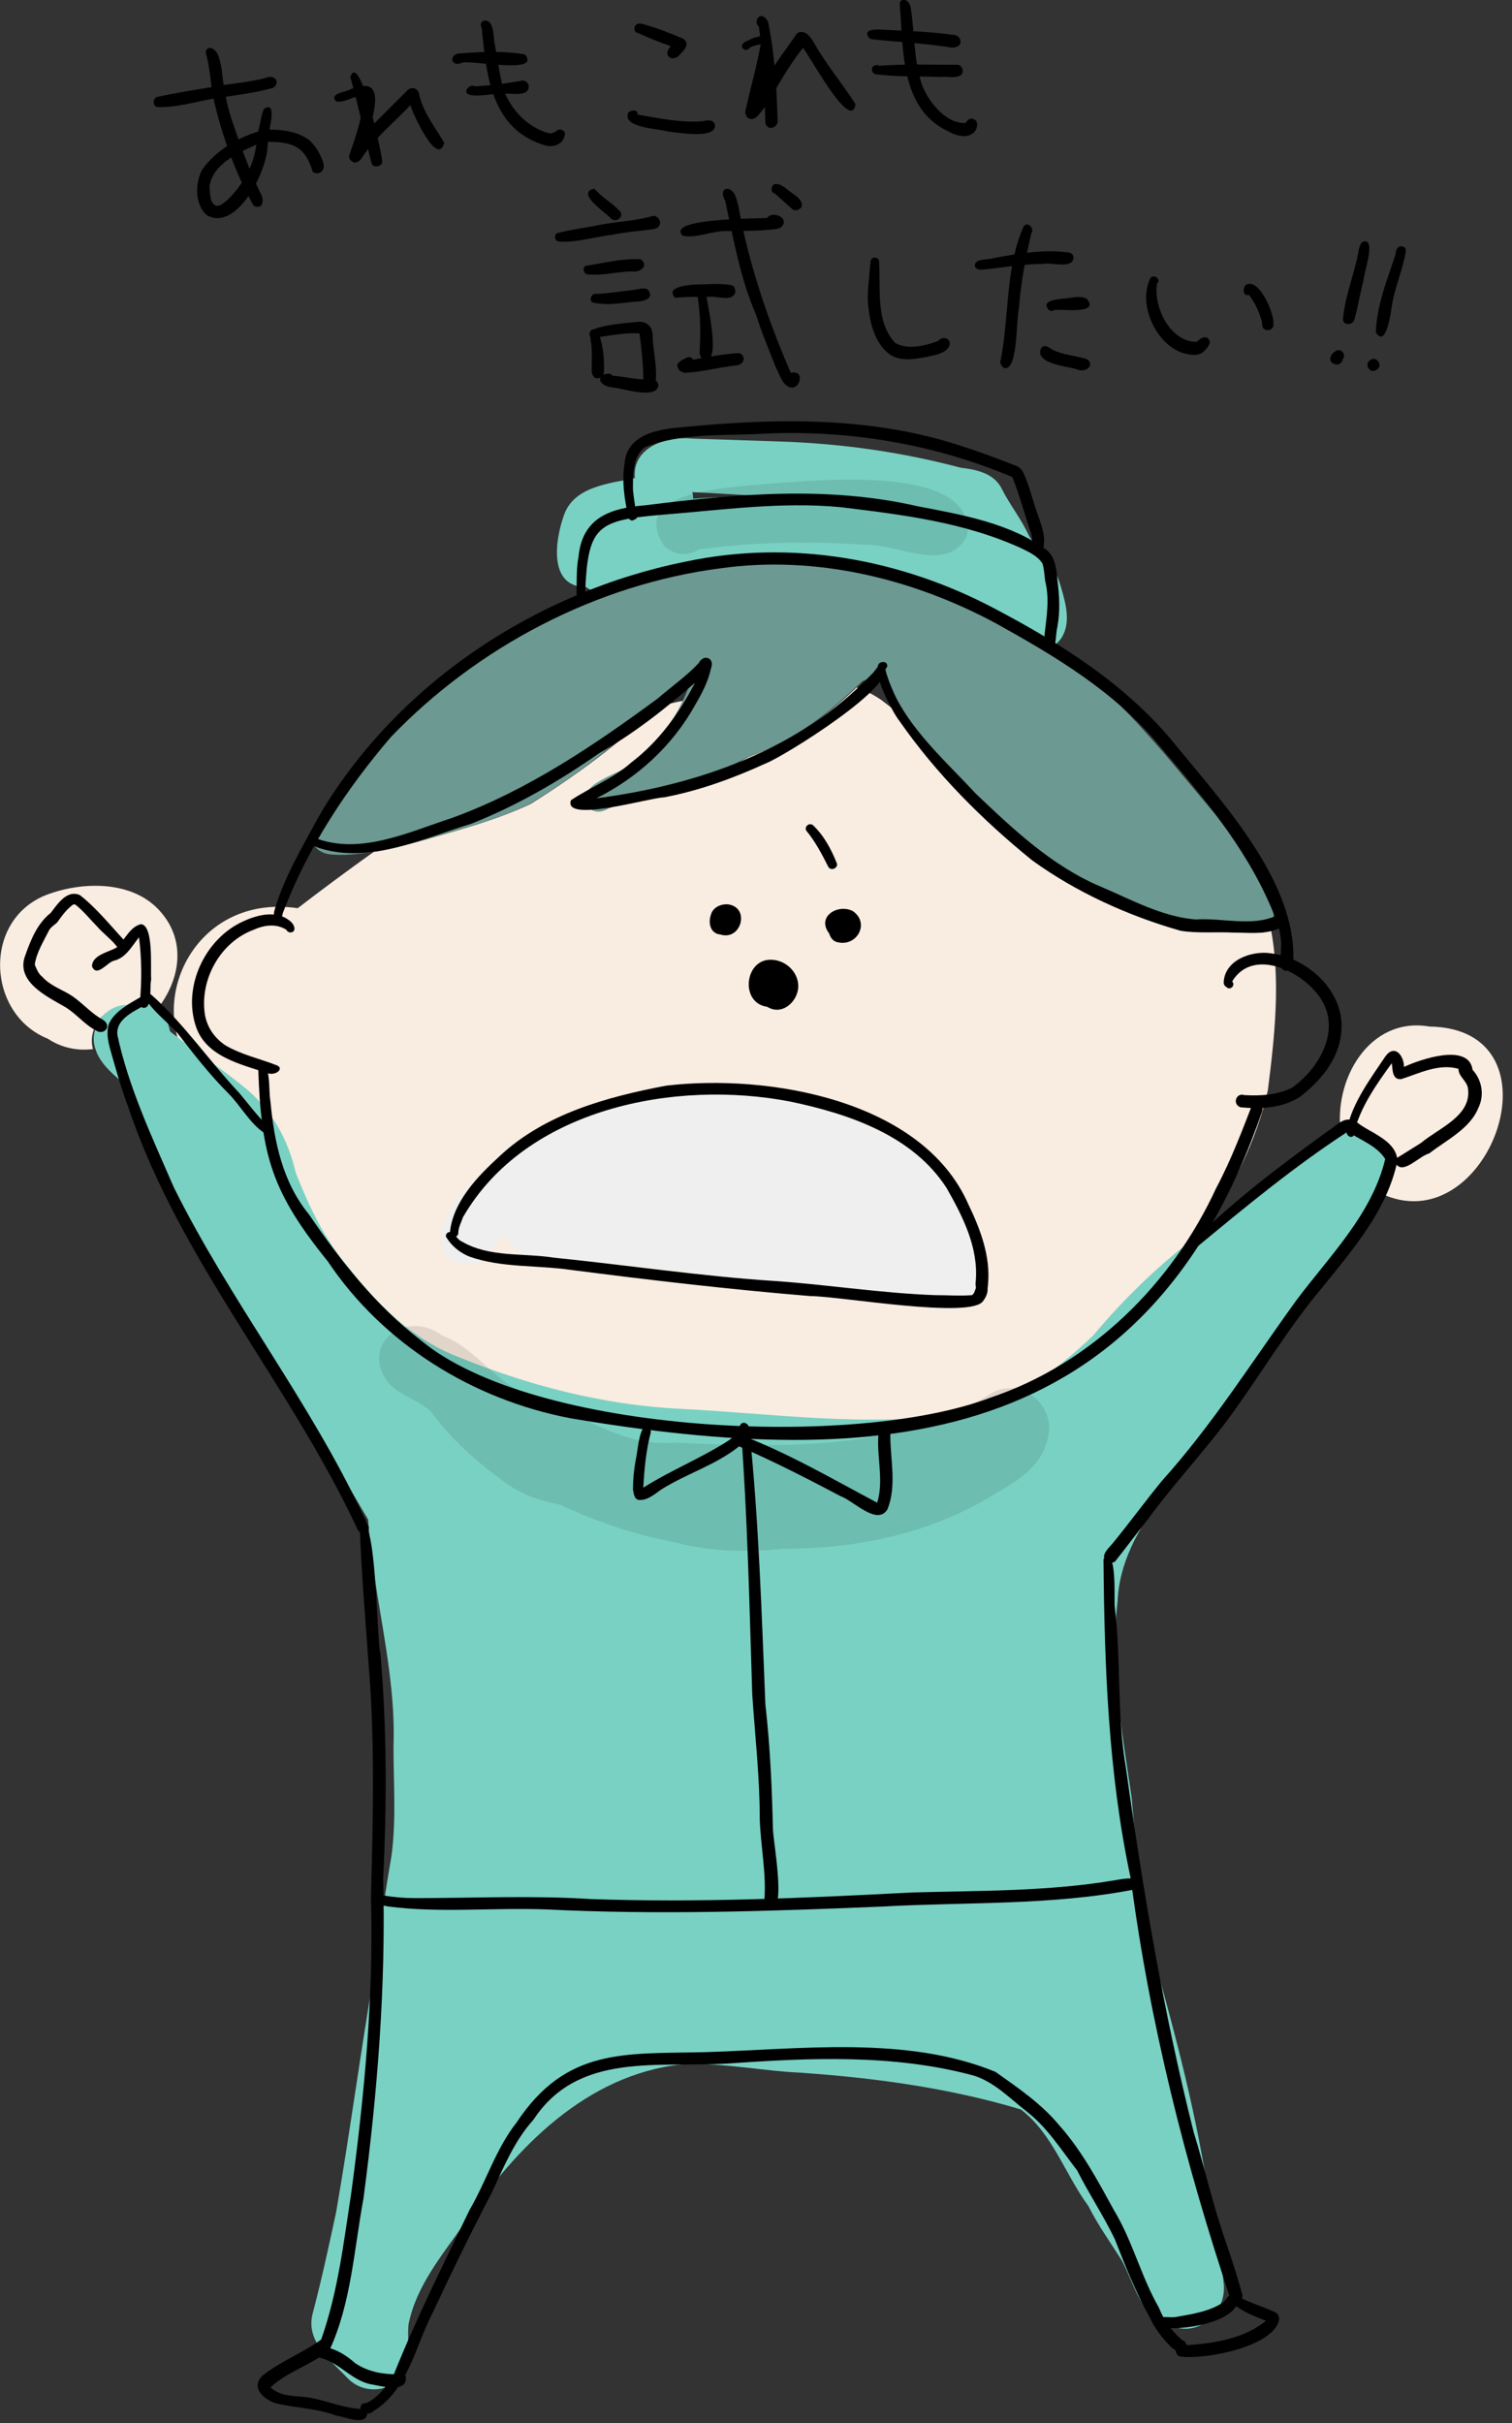
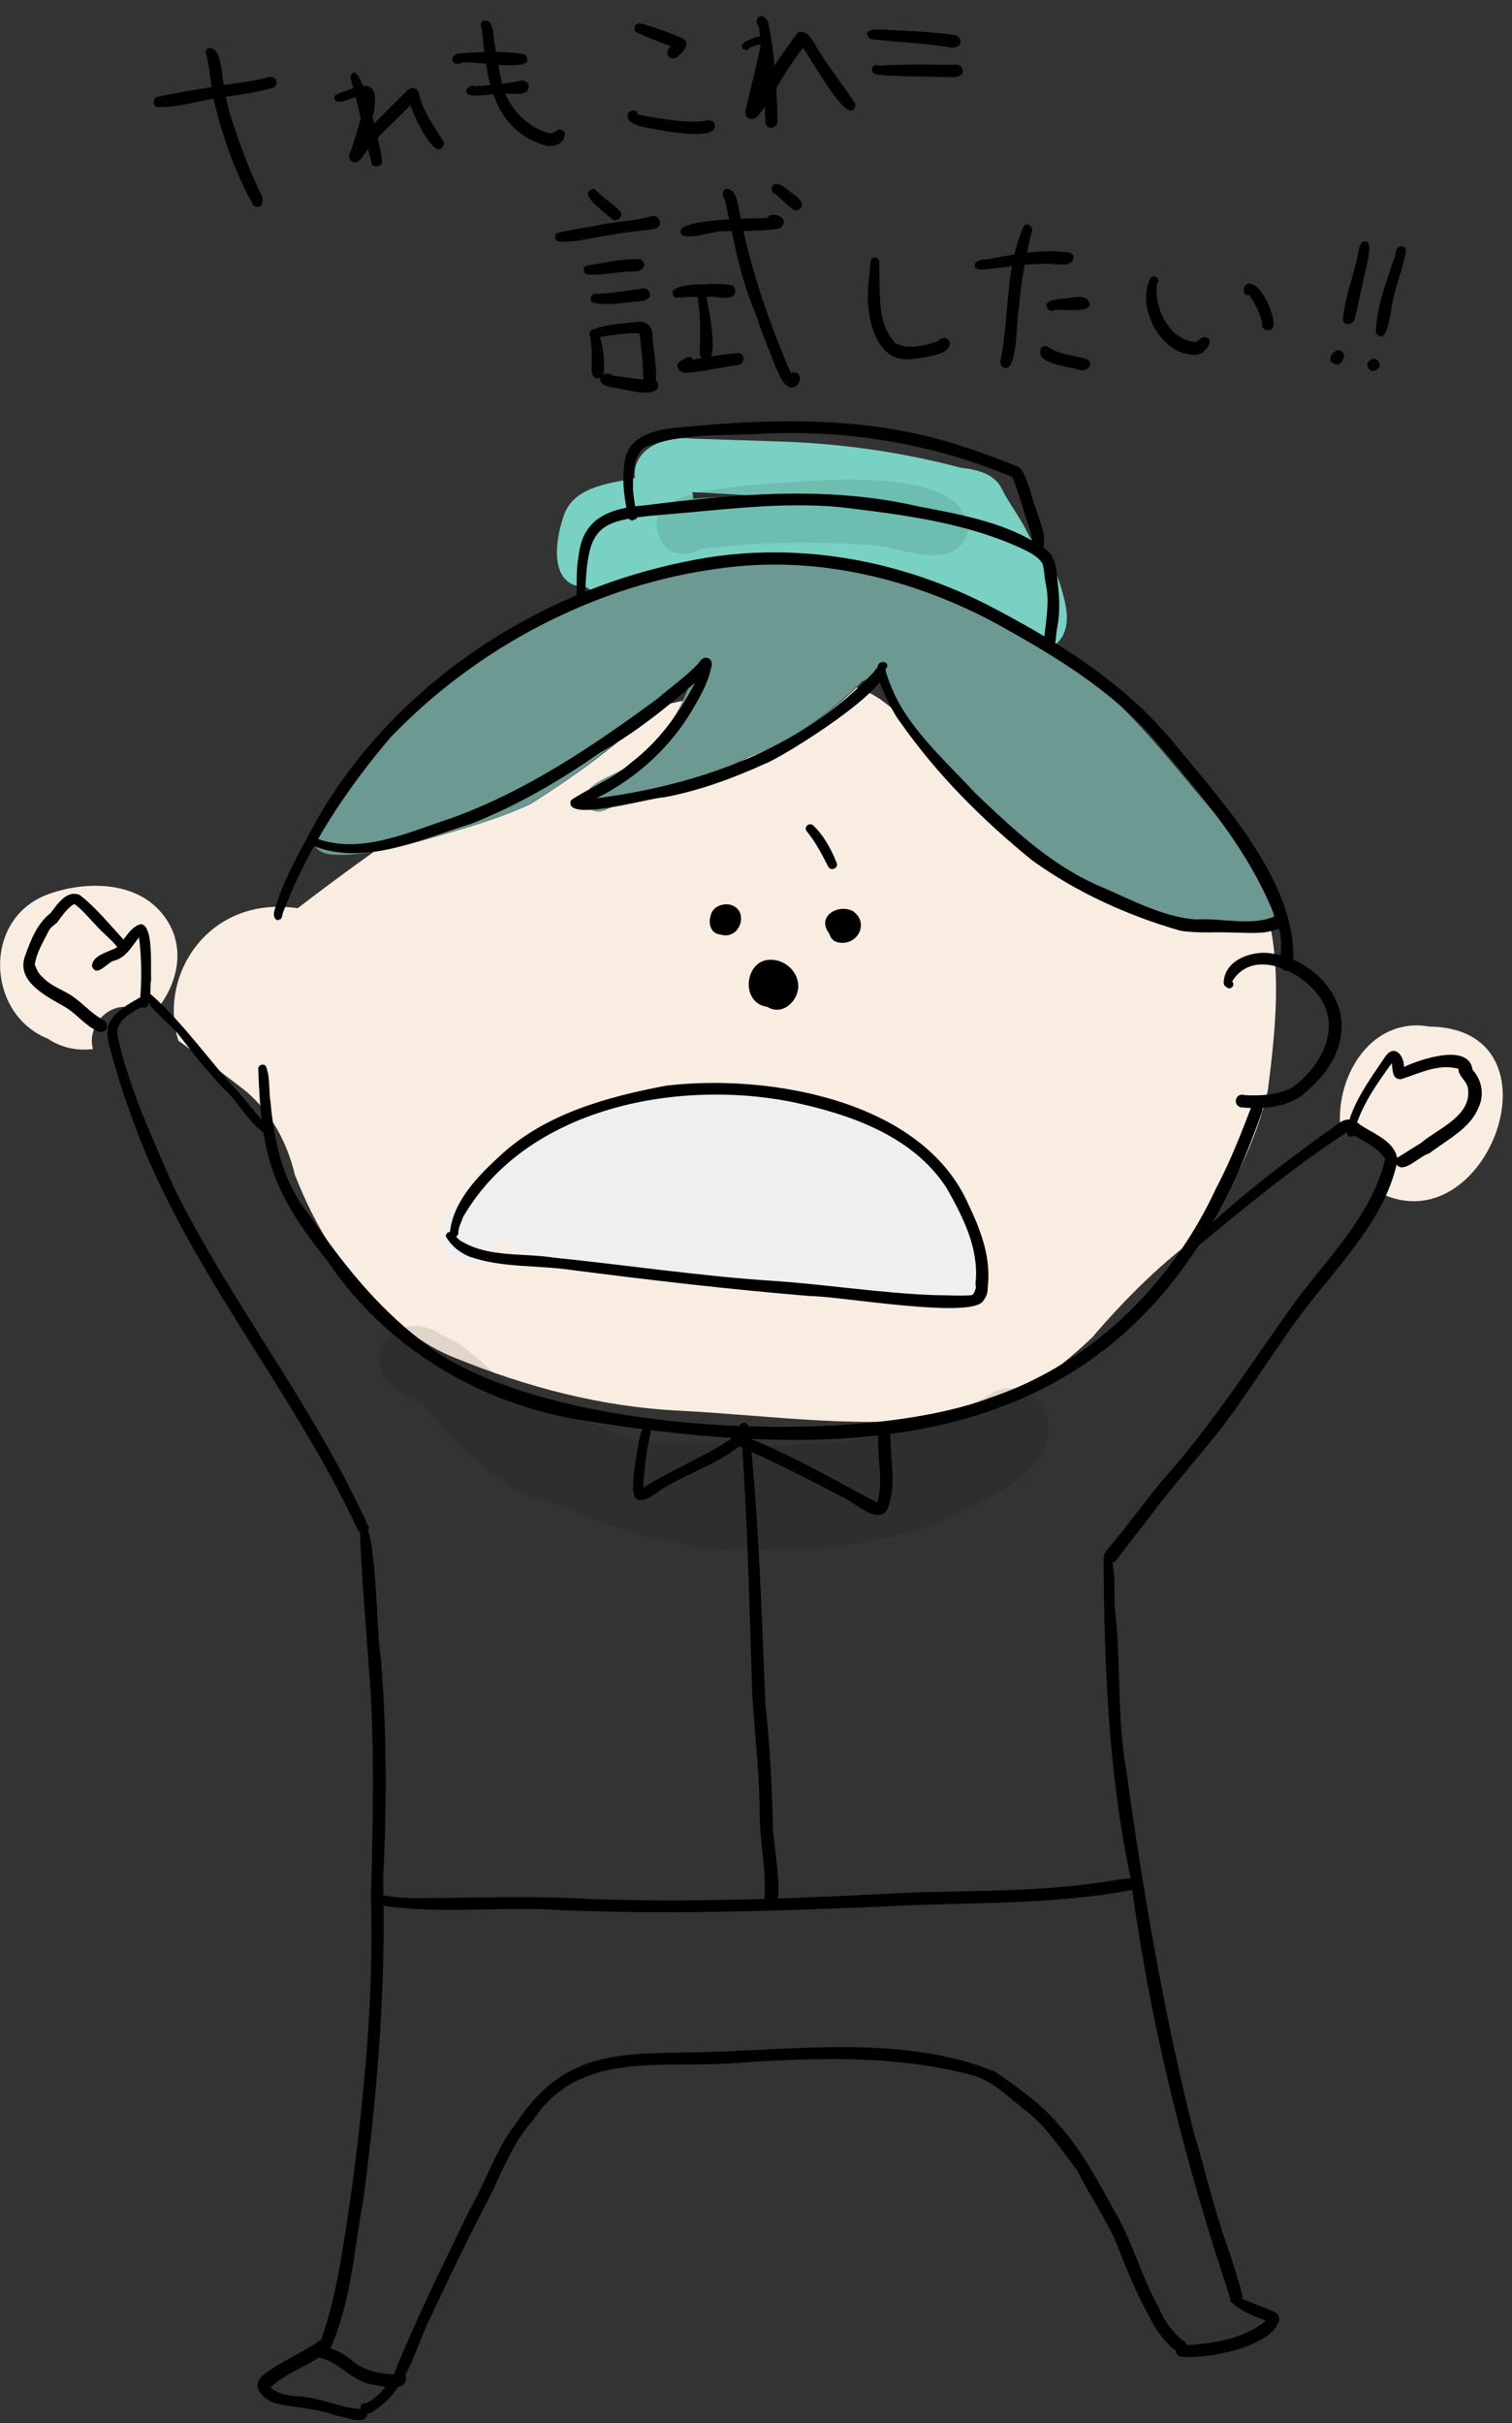
<svg xmlns="http://www.w3.org/2000/svg" version="1.1" id="レイヤー_1" x="0px" y="0px" width="161px" height="258px" viewBox="0 0 161 258" style="enable-background:new 0 0 161 258;" xml:space="preserve">
  <rect x="0" y="0" width="161" height="258" fill="#333333" stroke="none" />
  <style type="text/css">
	.st0{fill:#F9ECE0;}
	.st1{fill:#79D1C3;}
	.st2{fill:#6C9992;}
	.st3{fill:#EFEFEF;}
	.st4{opacity:0.1;}
</style>
  <g>
    <path class="st0" d="M135.3,98.8c1.1,5.6,0.4,11.8-0.3,17.3c-1.2,5.4-3.8,10.3-6.7,15c-4.5,3.2-8.4,7.1-12,11.3   c-4,3.8-8.6,7.2-14.1,8.3c-9.9,1.6-20,0-29.9-0.5c-8.2-0.4-16.2-2.5-23.8-5.6c-4.8-1.9-8.5-5.6-11.6-9.6c-2.4-3-4.1-6.4-5.5-9.9   c-0.8-3.4-2.5-6.6-5.2-8.9c-2.4-1.9-4.8-3.6-7.2-5.4c-2.2-6.8,3.1-15.5,12.7-14.1c2.6-2,5.3-4,8.1-6c1.9-0.3,3.7-0.8,5.5-1.3   c3.8-1.1,7.6-2.1,11.2-3.8c4.8-3,9.4-6.4,13.5-10.3c0.9-0.3,1.8-0.5,2.8-0.7c-1.2,2.5-3,4.8-5.3,6.6c-1.3,1.4-6.3,2.2-4.8,4.7   c0.5,0.6,1.4,0.6,2,0.2c5-1.9,10.3-2.8,15-5.5c4.4-1.6,8.2-4.2,11.5-7.4c0.9,0.3,1.7,0.7,2.6,1.3c1.2,0.9,2.2,1.7,3,2.5   c0.7,1.3,1.5,2.6,2.5,3.8c1.8,2.2,4,3.9,6.1,5.8c5.4,4.5,11.1,8.9,17.9,10.9c3.1,0.9,6.4,0.9,9.6,1c0.1,0.1,0.2,0.3,0.3,0.4   C133.7,99.5,134.8,99.4,135.3,98.8z" />
    <path class="st0" d="M152.2,109.3c14.7,0.2,6.2,23.4-5.3,17.7c1.2-1.9,1.6-4.6-0.5-6.1c-1.2-0.6-2.4-0.6-3.6-0.1   C141.9,115,145.8,108.2,152.2,109.3z" />
    <path class="st0" d="M17.2,97.2c2.7,3.2,1.9,7.3-0.5,10.3c-0.8-0.8-2-1.1-3.4-0.3c-2.3,0-4,2.4-3.4,4.5c-1.6,0.2-3.3-0.1-4.8-1.1   C-1.4,108-1.9,98,4.9,95.3C8.8,93.8,14.3,93.7,17.2,97.2z" />
-     <path class="st1" d="M130.3,243.1c0.4,3.6-3.5,6.3-6.5,4c-2.6-1.1-3.1-4.2-4.4-6.5c-1.2-1.9-2.5-3.7-3.5-5.7   c-2.5-3.4-3.8-7.7-7.2-10.3c-8-2.4-16.5-3.5-24.9-4c-3.7-0.3-7.5-1-11.2-0.8c-10.2,1.1-17.7,8.9-23.2,17c-2.3,3.3-5.1,6.6-5.9,10.7   c-0.1,1.1,0,2.3,0,3.4c0,3.3-4.2,4.7-6.5,2.3c-1.8-1.9-4.5-3.9-3.7-6.9c1-3.8,1.7-7.1,2.5-10.8c1.5-8.7,2.6-17.1,4.1-25.8   c0.5-4.1,1.1-8.1,1.8-12.2c0.5-3.8,0.2-7.7,0.2-11.5c0.3-8.2-2.2-16.1-2.7-24.2c-3.8-6.4-7.4-12.9-11.6-19.1   c-5.4-8.6-10.2-17.6-14-27c-1.2-1-2.5-2-3.2-3.4c-0.1-0.2-0.2-0.5-0.3-0.8c-0.6-2.1,1.1-4.5,3.4-4.5c1.4-0.8,2.6-0.5,3.4,0.3   c0.6,0.6,1,1.5,1.2,2.5c0.3,0.3,0.7,0.5,1,0.8c2.4,1.8,4.9,3.5,7.2,5.4c2.7,2.3,4.4,5.4,5.2,8.9c1.4,3.5,3,7,5.5,9.9   c3.1,4,6.8,7.7,11.6,9.6c7.6,3.1,15.6,5.2,23.8,5.6c9.9,0.5,20,2,29.9,0.5c5.6-1.1,10.1-4.5,14.1-8.3c3.5-4.2,7.5-8,12-11.3   c0,0,0.1-0.1,0.1-0.1c1.5-1.1,3.2-1.9,4.8-3c2.5-1.8,6-6.1,9.4-7.3c1.2-0.4,2.5-0.5,3.6,0.1c2.2,1.4,1.7,4.1,0.5,6.1   c-0.1,0.1-0.2,0.3-0.2,0.4c-2.1,4-4.5,7.8-7.4,11.3c-5.2,6.4-10.3,12.9-14.7,19.8c-2.7,3.7-5.3,7.6-5.5,12.3   c-0.8,7,0.5,14,1.5,20.9c0.5,6,1.2,12,2.6,17.9c2.6,9.3,4.8,17.9,6,27.4C129.5,239,130.1,241,130.3,243.1z" />
    <path class="st1" d="M81.1,52.8c-2.5-0.1-5-0.3-7.4-0.4c0.1,0.2,0.1,0.5,0.1,0.7C76.3,52.9,78.7,52.9,81.1,52.8z M113,62.6   c0.5,1.7,1.1,3.9-0.1,5.5c-0.4,0.5-0.8,0.8-1.3,1c-1.4-1-2.9-1.9-4.4-2.7c0-0.2,0-0.5,0-0.7c-0.9-0.2-1.7-0.5-2.6-0.7   c-7.2-3.7-15.1-5.9-23.2-5.2c-0.4,0-0.7,0.1-1,0.2C79.8,59.8,79,60,78.4,60c-3.3,0.2-6.8,0.9-10.4,2c0,0,0,0,0,0   c-0.7,0.1-1.5,0.1-2.2,0.2c-0.8,1-2.4,1.1-3.4,0.3c-4,0-3.3-4.9-2.4-7.5c1-3.2,4.8-3.5,7.6-4.1c-0.3-3.3,3.4-4.5,6.1-4.2   c3,0.1,6,0.2,9.1,0.3c6.6,0.2,13.1,1.1,19.5,2.8c1.7,0.2,3.6,0.6,4.4,2.3c0.8,1.6,2,3.1,2.8,4.8c0.5,1.1,1.7,1.6,2.3,2.7   C112.2,60.5,112.7,61.5,113,62.6z" />
    <path class="st2" d="M129.4,86.7c1.9,2.5,7.1,8.8,6.1,11.8c-0.1,0.1-0.1,0.2-0.2,0.3c-0.6,0.6-1.6,0.7-2.2,0.1   c-0.1-0.1-0.2-0.2-0.3-0.4c-3.2-0.1-6.5-0.1-9.6-1c-6.8-2-12.5-6.5-17.9-10.9c-2.1-1.8-4.3-3.6-6.1-5.8c-0.9-1.2-1.7-2.5-2.5-3.8   c-1-1.9-1.9-4-2.6-6c-0.7,0.7-1.6,1.3-2.2,1.5c-0.3,0.2-0.5,0.5-0.8,0.7c-3.4,3.2-7.1,5.9-11.5,7.4c-4.7,2.7-10,3.6-15,5.5   c-0.6,0.5-1.5,0.4-2-0.2c-1.5-2.5,3.5-3.4,4.8-4.7c2.3-1.8,4.1-4,5.3-6.6c0.5-1,0.9-2.1,1.2-3.3c-1.3,1.4-2.6,2.7-4,4   c-4.2,3.9-8.7,7.4-13.5,10.3c-3.5,1.7-7.4,2.7-11.2,3.8c-1.8,0.5-3.7,1-5.5,1.3c-1.4,0.2-2.7,0.4-4.1,0.3c-0.7,0-1.5-0.2-2-0.8   c-1.7-2,2.9-6.5,4-8.3c6.6-8.7,18.7-16.3,30.4-19.9c0,0,0,0,0,0c3.6-1.1,7.1-1.8,10.4-2c0.6-0.1,1.4-0.2,2.1-0.1   c0.3-0.2,0.6-0.3,1-0.2c8.1-0.7,16,1.6,23.2,5.2c0.9,0.4,1.8,0.9,2.6,1.4c1.5,0.9,3,1.8,4.4,2.7c1.3,0.9,2.6,1.8,3.8,2.7   C120.8,76,125,81.5,129.4,86.7z" />
    <path class="st3" d="M47.4,133.4c-1.1-1.8,0-3.9,1.1-5.4c5.4-7.6,18.8-11.4,27.8-12.1c5.1-0.7,9.9,1.4,14.5,3.3   c4.7,1.9,9.4,4.8,11.8,9.4c1.3,2.8,4,6.4,1.6,9.4c-2.4,2.7-6.2,0.9-9.2,0.6c-7.7-0.8-15.3-2.2-22.9-3.3c-3.3-0.3-6.7-0.8-10-1   c-2.9-0.2-7.2,0.6-8.3-3c-0.5,0.6-1.2,1.1-1.5,1.8C51.4,135.1,48.5,135.1,47.4,133.4z" />
    <path class="st4" d="M71.8,164.2c-4.3-0.8-8.3-2.2-12.2-4c-2-0.4-3.9-1-5.6-2.2c-3.1-2.2-6-4.8-8.2-7.8c-1.3-1.1-3.1-1.6-4.3-2.8   c-3.4-4,1.5-8.2,5.6-5.2c3.9,1.5,5.8,5.5,9.9,6.5c4.9,1.9,9.3,5.4,14.8,4.9c11.5,0.5,23.9,1,34-5.4c0,0,0,0,0,0   c3.1-1.5,6.6,1.5,5.8,4.8c-0.7,3.6-4.1,5.1-6.9,6.8c-6.6,3.7-13.9,5.1-21.3,5.1C79.4,165.3,75.5,165.2,71.8,164.2z" />
    <path class="st4" d="M70.7,58.1c-3.5-5.4,5.3-6,8.8-6.4c5.1-0.3,24.3-2.9,23.5,5.2c-1.8,4.3-7.5,1-10.9,1.1   c-5.9-0.4-11.8-0.3-17.7,0.5C73.2,59.3,71.7,59.1,70.7,58.1z" />
    <path d="M76.7,99.5c-1.1-0.1-1.3-1.3-1-2.1c0.2-0.8,1.1-1.2,1.9-1.1C79.9,96.7,78.9,100.2,76.7,99.5z" />
    <path d="M89.1,100.3c-0.4-0.1-0.7-0.5-0.8-0.9c-1.4-1.8,0.9-3.2,2.5-2.4C92.7,98.3,91.2,100.9,89.1,100.3z" />
    <path d="M81.7,107.2c-3-0.4-2.4-5.3,0.6-5c1.4,0.1,2.7,1.3,2.7,2.8C85,106.6,83.3,108.2,81.7,107.2z" />
    <path d="M47.9,131.3c0.3-3.3,2.9-6,5.3-8.2c4.8-4.5,11.4-6.3,17.7-7.5c10.9-1.3,27.3,1.5,32.2,12.6c1.3,2.7,2.4,5.6,2.1,8.6   c0,0.3-0.1,0.7-0.4,0.8c-0.8,0.3-1-0.6-0.9-1.2c0.3-3.6-1.4-6.9-3.1-9.9c-3.6-5.6-10.4-7.9-16.6-9.2c-12.3-2.4-28.2,0.7-34.9,12.3   c-0.2,0.6-0.5,1.1-0.5,1.7C48.8,131.8,47.9,131.9,47.9,131.3z" />
    <path d="M50,133.8c-1-0.4-1.9-1.1-2.5-2.1c-0.1-0.3,0.2-0.6,0.5-0.5c0.5,0.2,0.7,0.8,1.2,1c2.9,1.7,6.5,1.2,9.7,1.7   c7.9,0.8,15.8,2,23.7,2.5c5.7,0.4,11.3,1.3,17,1.5c1.4,0,2.6,0.1,3.9,0c0.3-0.2,0.3-0.6,0.5-0.9c0-0.6,0.9-0.7,1.1-0.1   c0.2,0.6-0.1,1.2-0.4,1.6c-1.2,2-15.3-0.5-18.4-0.5c-8.5-0.7-17.1-1.7-25.6-2.8C57.2,134.7,53.4,135,50,133.8z" />
    <path d="M132.1,117.9c-0.9-0.3-0.5-1.6,0.4-1.3c1.7,0.1,3.5,0,5.1-0.8c2.8-2,5.1-5.9,3.2-9.2c-1.7-3-7.3-5.9-9.6-2.1c0,0,0,0,0,0   c0,0,0,0,0,0c0.4,0.4-0.2,1-0.6,0.6c-0.2-0.1-0.3-0.3-0.3-0.5c0.1-2.4,3-3.4,5-3.1c4.1,0.5,8.1,4.3,7.5,8.6   c-0.3,2.8-2.3,5.1-4.4,6.7C136.5,118,134.2,118.1,132.1,117.9z" />
-     <path d="M28.6,114.3c-3-1-6.8-1.8-7.8-5.2c-1.3-4.2,1.1-9.2,5.1-11c1.5-0.7,3.5-1.2,4.9-0.1c0.3,0.2,0.7,0.7,0.5,1.1   c-0.2,0.3-0.7,0.2-0.8-0.1c-1.1-0.7-2.4-0.5-3.5,0c-3.5,1.3-5.7,5.2-5.2,8.9c0.2,1.4,1,2.6,2.2,3.4c1.7,1,3.6,1.4,5.4,2.1   C30.3,113.7,29.5,114.5,28.6,114.3z" />
    <path d="M60.7,151c-10.4-2-19.9-7.9-25.8-16.7c-5.9-7.3-7.1-11.2-7.4-20.5c0-0.4,0.5-0.6,0.8-0.3c0.5,1.2,0.3,2.6,0.5,3.8   c0.4,4.3,1.3,8.6,4.1,12c3.4,5,7.1,9.7,11.9,13.4c12,10,46.3,11.6,60.7,6.1c10.7-3.6,19.3-12.1,24-22.3c1.6-3,2.8-6.2,4-9.3   c0.2-0.4,1-0.3,1,0.2c0.1,0.4-0.1,0.6-0.1,0.9C122.1,154.3,93.8,156.6,60.7,151z" />
    <path d="M29.4,97.9c-0.4-0.3-0.2-0.9-0.1-1.2c1-3.4,2.9-6.5,4.6-9.7C42.2,72.8,57.1,63,73,59.8c11.3-2.4,23-0.3,33.1,5.1   c7,3.7,13.8,8,18.9,14.2c5.2,6.4,13.2,14.9,12.7,23.5c0,0.6-0.8,1.1-1.2,0.5c-0.3-0.9,0-2.1-0.1-3c-0.1-1.3-0.6-2.4-1.1-3.6   c-2.8-6.5-7.4-11.9-12-17.3c-4.7-5.6-10.9-9.3-17.2-12.8c-8.9-4.8-19.2-7.3-29.3-5.9c-13.3,1.7-26,8.4-35.2,18   c-4.7,5.5-8.8,11.7-11.4,18.5c-0.2,0.4-0.1,1-0.6,0.9c0,0,0.1,0,0.1,0C29.7,98,29.5,98,29.4,97.9z" />
    <path d="M34,90.3c-0.3-0.1-0.5-0.2-0.8-0.3c-0.5-0.2-0.2-1,0.3-0.8c4.8,1.9,10-0.6,14.6-2.1c8-2.9,15.1-7.7,21.9-12.7   c1.5-1.3,3.1-2.4,4.4-3.8c0.2-0.4,0.7-0.8,1.2-0.4c0.3,0.3,0.2,0.7,0.1,1c-0.3,1.4-1,2.7-1.7,3.9c-2.4,4.3-6.1,7.7-10.5,9.9   c10.8-1.4,21.7-5.2,29.3-13.2c0.4-0.3,0.7-1.2,1.3-0.9c1.8,1.9-10.7,9.7-12.6,10.4c-3.5,1.6-7.1,2.9-10.8,3.6   c-1.4,0-10.8,2.8-9.9,0.3c2.1-1.4,4.5-2.3,6.4-4c2.9-2.2,5.1-5.2,6.8-8.5c-3.2,2.8-6.5,5.4-10.2,7.5c-4.3,3-8.8,5.6-13.6,7.5   C45,89.3,39.4,92,34,90.3z" />
    <path d="M125.7,99.1c-5.6-1.6-11.1-4.1-15.8-7.5c-5.3-4.3-10.2-9.2-14.1-14.8c-0.7-0.8-3.8-6.6-1.6-6.3c0.3,0.1,0.4,0.5,0.1,0.7   c0,0.1,0,0.1,0,0.2c1.4,5.3,6,9.2,9.6,13.1c4,3.8,8.1,7.7,13.3,9.9c3.3,1.4,6.5,3.2,10.1,3.5c2.8-0.2,6,0.8,8.6-0.4   c0.4-0.2,1-0.1,1.1,0.4c0,0.2-0.1,0.5-0.2,0.6c-1.6,1.1-3.6,0.8-5.4,0.8C129.5,99.2,127.5,99.4,125.7,99.1z" />
    <path d="M61.9,63.9c-0.6-0.1-0.5-0.7-0.5-1.2c0-1.1,0-2.4,0.2-3.4c0.4-4.2,3.4-5.2,7.1-5.5c9.6-1.2,19.4-2.1,29,0.1   c4.7,0.9,9.9,1.8,13.8,4.7c0.9,0.8,1,2.1,1.1,3.2c0.2,1.6,0.3,3.2,0,4.9c-0.2,0.8-0.1,1.8-0.5,2.6c-0.3,0.3-0.9,0.2-1-0.2   c0.1-2.4,0.8-4.8,0.2-7.2c-0.1-0.6-0.1-1.3-0.3-1.9c-0.5-0.8-1.4-1.2-2.2-1.6c-6.1-2.8-12.7-3.6-19.3-4.4   c-6.3-0.6-12.6,0.3-18.9,0.8c-7.1,0.6-8,1.2-8.3,8.4C62.6,63.5,62.3,64,61.9,63.9z" />
    <path d="M67.2,55.4c-0.2-0.1-0.3-0.2-0.3-0.4c-0.4-1.8-0.7-3.7-0.4-5.6c0.2-3.1,3.5-3.7,6-3.9c10.1-1,20.5-1.2,30.2,2.1   c1.9,0.6,3.7,1.3,5.5,2c0.3,0.1,0.5,0.3,0.7,0.6c0.7,1.4,1,2.9,1.5,4.3c0.4,1.2,1,2.5,0.7,3.8c-0.1,0.2-0.3,0.4-0.5,0.4   c-0.9-0.1-0.6-1.3-0.8-1.9c-0.7-2-1.2-4-2-6c-8.5-3.6-17.8-5.1-26.9-4.6c-4,0.2-8.4-0.1-12.2,1.4c-1.4,1-1.3,3.1-1.3,4.6   c0.1,1,0.3,2,0.4,3C67.6,55.3,67.3,55.5,67.2,55.4z" />
    <path d="M117.9,166.3c-0.9-0.6,0.2-1.5,0.6-2c1.8-2.2,3.4-4.4,5.2-6.6c5.4-6,9.6-12.7,14.3-19.2c3.5-4.7,8.1-9.2,9.5-15.1   c-0.9-1.4-2.6-2-4-2.9c-5.7,3.7-11,8.1-16.2,12.4c-0.2,0.5-0.9,0.1-0.7-0.3c4.4-4.5,9.6-8.4,14.7-12.1c1.4-0.9,2-2,3.6-0.7   c1.5,1,3.8,1.8,3.9,3.8c-1.1,5.3-4.8,9.5-8.1,13.6c-3.7,4.4-6.6,9.4-10,14c-2.7,3.6-5.8,6.9-8.5,10.6c-1.2,1.5-2.3,3-3.5,4.5   C118.4,166.4,118.1,166.5,117.9,166.3z" />
    <path d="M148.7,124c-0.2-0.3-0.1-0.7,0.2-0.8c0.8-0.5,1.6-1,2.4-1.5c1.9-1.6,5.5-2.9,5-5.9c-0.2-0.8-1-1.2-1-2   c-2.1-0.6-4.2,0.5-6.1,1.1c-1,0.1-0.9-1.1-1-1.7c-1.6,2.2-3.3,4.6-4,7.3c0.1,0.9-1,0.6-0.8-0.2c0.6-2.9,2.5-5.4,4.1-7.8   c1-1.4,2-0.1,2,1.1c1.7-0.8,6.9-2.6,7.3,0.3c1,1.1,1.3,2.7,0.6,4.1c-0.9,2.2-3.4,3.4-5.2,4.8C151.1,123.1,149.5,125,148.7,124z" />
    <path d="M38.1,162.9c-7.2-15.5-18.9-28.6-24.4-44.9c-0.8-2.1-1.4-4.3-2-6.4c-0.2-0.8-0.4-1.7-0.1-2.6c0.6-1.3,2.1-2.1,3.3-2.8   c0.4-0.2,0.8-0.5,1.2-0.3c3.5,3.1,6.2,7.1,9.4,10.5c1,1.2,1.9,2.4,3,3.5c0.3,0.3,0,0.8-0.4,0.7c-1.5-1-2.5-2.9-3.8-4.2   c-2-2-3.7-4.2-5.4-6.4c-1-1.1-2.2-2-3.1-3.2c-1.3,0.8-3.5,1.6-3.3,3.4c1.2,5.6,3.7,10.9,6,16.2c6,12.1,14.5,22.8,20.2,35   c0.2,0.3,0.3,0.6,0.4,0.9C39.7,162.9,38.6,163.7,38.1,162.9z" />
    <path d="M15.2,107.3c-0.2-0.1-0.3-0.3-0.3-0.6c0.2-2.3,0.2-4.6-0.1-6.9c-0.8,1-1.4,2.2-2.7,2.5c-0.7,0.2-1.8,1.8-2.3,0.6   c0-1.2,1.7-1.5,2.6-2c0.9-0.8,1.4-2.2,2.6-2.5c1.4,0.1,1,4.7,1.1,5.9C15.9,105,16.3,107.5,15.2,107.3z" />
    <path d="M10.2,109.7c-1.2-0.6-2.1-1.8-3.3-2.5c-1.9-1.1-5.3-2.7-4.2-5.5c0.6-1.7,1.3-3.4,2.7-4.5c0.7-0.9,1.7-2.5,3.1-1.9   c1.8,1.4,3.3,3.3,4.8,4.9c0.5,0.2,0.3,1-0.2,0.9c-0.3,0-0.6-0.2-0.8-0.5c-0.6-0.7-1.4-1.3-2-2C9.6,97.9,8.9,97,8,96.3   c-0.1,0-0.1,0-0.2,0c-0.7,0.5-1.2,1.2-1.7,1.9c-0.3,0.3-0.7,0.5-0.9,0.9c-0.6,1.2-1.3,2.3-1.5,3.6c0.2,0.5,0.4,1,0.8,1.3   c0.7,0.8,1.7,1.2,2.6,1.7c1.5,0.8,2.4,2.1,3.9,2.9C12,109.3,11,110.3,10.2,109.7z" />
    <path d="M131.1,245c-4.9-14.6-8.7-29.7-10.7-45c-2.4-11.2-2.8-22.7-2.9-34c1.5-1.5,1.1,4.4,1.2,5.1c0.7,5.8,0.2,11.5,1.2,17.2   c1.8,13,4,26,7.2,38.7c1.2,3.9,2.1,8,3.5,11.9c0.6,1.8,1.2,3.6,1.7,5.5C132.3,245.1,131.5,245.5,131.1,245z" />
    <path d="M125.6,250.9c-1-0.5,0.1-2.3,0.8-1.2c2.9-0.2,6.1-0.7,8.4-2.6c-1.3-0.5-2.6-1-3.6-1.9c0,0,0,0,0,0c0,0,0,0,0,0   c-0.5-0.4,0.1-1,0.6-0.7c1.3,0.7,2.7,1.1,4,1.7c0.3,0.2,0.4,0.4,0.4,0.8C135.6,249.9,128.2,251.3,125.6,250.9z" />
    <path d="M35.8,257.2c-2.1-0.8-4.3-0.8-6.4-1.3c-1.3-0.4-2.8-1.7-1.4-3c1.9-1.5,4.3-2.4,6.2-3.8c1.8-5.1,2.4-10.4,3.2-15.6   c1.4-10.4,2.4-20.9,2.1-31.4c0.2-7.6,0.4-15.3-0.1-22.9c-0.4-5.6-0.9-11.3-1.1-16.8c1.8-2.1,1.8,12.4,2.2,13.6c0.7,8,0.7,16,0.3,24   c0.3,11.4-0.6,22.8-2.1,34.1c-1,5.4-1.3,11.1-3.6,16.1c-1.9,1.6-4.5,2.3-6.3,4c1,0.9,2.3,0.9,3.5,1c2.1,0.2,4,1.2,6.2,1.3   c0.3,0,0.6,0.3,0.6,0.6C38.8,258.3,36.7,257.3,35.8,257.2z" />
    <path d="M38.6,256.8c-0.4-0.3-0.2-1,0.3-0.9c1.3-0.5,2.3-1.9,3-3c2.4-6,5.3-11.8,8.1-17.6c1.8-3.1,2.8-6.5,5-9.3   c5.3-8,11.5-7.3,20.1-7.5c10.1-0.3,21.4-1.8,30.9,2.1c2.4,1.7,4.9,3.4,6.8,5.7c2.4,2.7,4.1,5.9,5.8,9c2,3.3,2.9,7.1,4.8,10.4   c0.5,1.3,1.3,2.4,2.3,3.3c0.1,0.1,0.2,0.2,0.3,0.2c0.5,0.3,0.4,1.1-0.1,1.2c-0.4,0.1-0.8-0.2-1.1-0.4c-1-1-1.8-2-2.4-3.3   c-1.5-2.7-2.6-5.5-3.7-8.3c-1.2-2.5-2.8-4.9-4-7.3c-1.7-2.2-3.2-4.6-5.4-6.3c-1.8-1.4-3.4-3.1-5.6-3.8c-8.5-2.3-17.4-1.9-26-1.3   c-7.6,0.5-16.1-1.3-20.9,6c-2,2.2-3.2,5.1-4.4,7.7c-2.2,4.2-4.3,8.5-6.3,12.8c-1.9,3.6-2.6,8.2-6.3,10.5   C39.5,257,39,257.1,38.6,256.8z" />
-     <path d="M123.8,247.8c-0.5,0-0.9-0.7-0.4-1c0.6-0.2,1.3,0,1.8-0.1c1.7-0.3,3.7-0.6,5.1-1.6c0.2-0.2,0.3-0.4,0.5-0.6   c0.4-0.4,1.1,0,1,0.5C131.5,247.3,125.7,248.2,123.8,247.8z" />
    <path d="M39.7,253.9c-2.1-0.3-3.4-2.2-5.4-2.8c-0.4-0.1-0.9-0.3-0.9-0.8c0-0.6,0.8-0.6,1.2-0.4c1.2,0.2,2.3,0.9,3.2,1.7   c1.3,0.9,2.9,1.2,4.4,1.2c0.3-0.2,0.8-0.2,1,0.2C43.5,254.8,40.7,254.1,39.7,253.9z" />
    <path d="M41.4,203c-0.4-0.1-1-0.1-1.2-0.5c-0.1-0.3,0.1-0.7,0.5-0.7c1.2,0.2,2.3,0.3,3.5,0.3c6.2,0,12.4-0.3,18.7,0.1   c11.4,0.4,22.8-0.1,34.2-0.7c7.2-0.2,14.5-0.1,21.6-1.3c0.6-0.1,1.1-0.2,1.7-0.2c0.6,0,0.9,0.9,0.3,1.2c-8.8,1.7-17.8,1.3-26.8,1.8   c-11.9,0.5-23.9,0.9-35.8,0.3C52.4,203.1,46.9,203.7,41.4,203z" />
    <path d="M81.6,203c-0.2-0.2-0.2-0.5-0.2-0.8c0.2-2.8-0.4-5.6-0.5-8.5c0-4.5-0.5-8.8-0.8-13.3c-0.3-9.4-0.5-18.8-1.2-28.2   c-0.3-0.3,0-0.8,0.4-0.7c0.4,0.1,0.5,0.5,0.5,0.8c1,9.7,1.3,19.5,1.7,29.2c0.5,4.4,0.7,8.8,0.8,13.2C82.3,196,84,204.8,81.6,203z" />
    <path d="M68,159.7c-0.5-0.1-0.5-0.7-0.6-1.1c0-1.1,0.1-2.1,0.3-3.2c0.2-0.7,0.4-4.4,1.5-3.4c0.1,0.2,0.1,0.4,0.1,0.5   c-0.5,1.9-0.7,3.9-0.8,5.9c3-1.9,6.3-3.2,9.2-5.1c0.3-0.3,0.8-0.6,1.2-0.5c5,1.9,9.8,4.7,14.5,7.2c0.8-2.5-0.2-5.3,0.2-7.8   c0.5-0.7,1.3,0,1.2,0.6c0,2.6,0.7,5.4-0.3,7.9c-1.1,1.8-3.6-0.9-5-1.4c-3.6-1.9-7.1-3.7-10.8-5.3c0,0,0,0,0,0   c-2.5,2-5.6,2.9-8.3,4.6C69.7,159.1,68.9,159.8,68,159.7z" />
    <path d="M88.2,92.3c-0.7-1.4-1.4-2.7-2.3-3.8c-0.2-0.2-0.1-0.6,0.2-0.7c0.1-0.1,0.3,0,0.4,0c1.2,1.1,2,2.6,2.6,4.1   C89.3,92.4,88.5,92.8,88.2,92.3z" />
    <path d="M16.7,11.4c-0.5-0.2-0.4-1,0.1-1.1c1.9-0.4,3.7-0.7,5.6-1c1.9-0.4,4-0.5,5.9-1c0.5-0.3,1.4,0,1.1,0.7   c-0.1,0.2-0.3,0.4-0.5,0.4c-1.8,0.5-3.6,0.7-5.5,1C21.2,10.7,18.9,11.5,16.7,11.4z" />
    <path d="M27,21.9c-1.9-3.4-3.3-7.3-4.2-11.1c-0.4-1.7-0.4-3.6-0.9-5.2c0-0.3,0.2-0.5,0.5-0.5c0.9,0.2,1,1.4,1.2,2.2   c0.2,2.1,0.6,4.2,1.3,6.1c0.8,2.4,1.7,4.8,2.8,7.1C28.2,21.3,28,22.4,27,21.9z" />
-     <path d="M22,22.9c-1.3-1.2-1.2-3.4-0.5-4.8c1.4-2,3.7-3.4,6-4.1c0.2-0.8,0.3-1.7,0.6-2.4c1.3-0.9,0.7,1.6,0.6,2.2   c1.4,0,3,0.2,4.2,1.1c0.6,0.5,1.1,1.3,1.4,2.1c0.2,0.4,0.3,1-0.1,1.3c-0.2,0.2-0.7,0.2-0.9,0c-0.8-2.7-2.1-3.2-4.8-3.2   C28.7,17.8,25.3,24.8,22,22.9z M23,21.9c0.4,0.1,0.8-0.3,1.1-0.5c1.7-1.6,2.9-3.7,3.2-6c-2,0.9-4.7,2.1-5,4.5   C22.4,20.6,22.3,21.6,23,21.9z" />
    <path d="M39.6,17.5c-0.8-3-1.4-6.2-2.3-9.3c1-2.9,3.4,8.3,3.4,9c0,0,0,0,0,0C40.7,17.7,39.9,17.9,39.6,17.5z" />
    <path d="M37.5,17.2c-0.3-0.2-0.4-0.5-0.3-0.7c0.7-2,1.4-4.1,1.6-6.3c-1-0.1-2.1,0.8-3,0.6c-0.8-0.8,0.9-1,1.3-1.2   c3.8-1.7,2.9,1.7,2.3,4c1.3-1.3,2.6-2.6,3.9-3.9c0.4-0.5,1.1-0.4,1.3,0.2c0.4,2,1.7,3.6,2.7,5.3c-0.7,2.7-3.4-3.2-3.6-4   c-1.7,1.8-3.7,3.4-5.1,5.5C38.4,17.1,37.9,17.5,37.5,17.2z" />
    <path d="M58.1,15.5c-5.8-1.7-6.3-7.4-6.8-12.5c-0.2-0.3-0.1-0.7,0.2-0.8c1.2-0.2,1,1.9,1.2,2.6c0.3,1.6,0.5,3.2,0.9,4.7   c0.8,2.2,2.6,4.1,4.9,4.7c0.3,0,0.5-0.1,0.7-0.2c0.4-0.5,1.2,0,0.9,0.5C59.9,15.4,58.9,15.7,58.1,15.5z" />
    <path d="M48.6,6.8c-0.8-0.2-0.4-1.1,0.3-1.1c2.3-0.2,4.8-0.3,7,0.1c1.8,2.2-5.9,0.5-6.8,0.9C49,6.8,48.8,6.8,48.6,6.8z" />
    <path d="M49.7,9.5c0.1-0.1,0.2-0.2,0.3-0.3c0.2-0.1,0.4-0.1,0.6,0c1.6-0.1,3.3-0.3,4.9-0.6c0.3-0.1,0.7,0.1,0.8,0.5   c0.1,1.4-2.1,0.7-3,0.9C52.6,9.9,49.2,10.7,49.7,9.5z" />
    <path d="M71.3,6.1C71.1,6,71,5.7,71.1,5.4c0.1-0.2,0.2-0.3,0.3-0.5C70.2,4.5,69,4,67.9,3.5c-0.3,0-0.4-0.4-0.3-0.7   c0.2-0.4,0.7-0.3,1-0.2C70,3,71.3,3.5,72.7,4.1c1,0.6-0.1,1.5-0.6,2C71.8,6.2,71.5,6.3,71.3,6.1z" />
    <path d="M71.1,14c-1-0.3-4.9-0.4-4.2-2c0.3-0.3,1-0.4,1,0.2c2.3,0.4,4.6,0.9,7,0.7c0.4-0.1,1-0.2,1.2,0.3   C76.5,14.9,72.1,14.1,71.1,14z" />
    <path d="M81.5,13.1c-0.1-3.4-0.2-6.9-0.7-10.3c-0.3-0.2-0.3-0.6-0.1-0.9c0.4-0.5,1,0.1,1.1,0.5c0.7,3.4,0.9,6.9,1,10.4   C82.9,13.6,81.7,14,81.5,13.1z" />
    <path d="M79.7,12.6c-0.3-0.2-0.4-0.6-0.3-0.9C79.9,9.4,80.6,7,81,4.7c-0.4,0.1-0.9,0.2-1.2,0.4c-0.2,0.4-0.8,0.2-0.8-0.2   c0-0.3,0.4-0.5,0.7-0.6c0.5-0.3,1-0.4,1.5-0.5c1.9-0.2,0.4,3.8,0.3,4.8c0.9-1.7,2.1-3.2,3.2-4.8c0.1-0.2,0.3-0.4,0.6-0.4   c0.7,0,1.1,0.7,1.4,1.2c1.3,2.3,3,4.3,4.4,6.5c-0.5,3.1-5-5.4-5.6-6c-1.5,1.9-2.7,4-3.9,6.2C81,11.7,80.6,13,79.7,12.6z" />
-     <path d="M101,14c-5.2-2.4-4.8-8.8-5.2-13.7C96.2-0.5,97,0.3,97,1c0.4,2.6,0.3,5.3,1.1,7.8c0.6,1.9,2.6,4.4,4.7,4.3   c0.2-0.3,0.5-0.6,0.9-0.4c0.5,0.2,0.4,0.9,0.1,1.3C103.1,14.8,101.9,14.5,101,14z" />
    <path d="M92.6,4.1c-1.1-1.3,1.6-0.9,2.2-0.9c2.2,0.1,4.4,0.2,6.6,0.5c0.3,0,0.6,0.1,0.8,0.4c0.4,0.9-0.7,1.1-1.3,0.9   c-2.6-0.4-5.2-0.5-7.8-0.8C93,4.2,92.8,4.2,92.6,4.1z" />
    <path d="M93.2,7.9c-0.4-0.1-0.5-0.8-0.1-0.9c0.1-0.1,0.4-0.1,0.5,0c2.8-0.2,5.6-0.1,8.4-0.1c0.5,0.1,0.7,0.8,0.3,1.1   c-0.6,0.4-1.5,0.1-2.2,0.2C97.8,8.1,95.5,8.2,93.2,7.9z" />
    <path d="M65.1,23.3c-0.5-0.6-3.8-2.7-1.9-3.2c0.1,0,0.2,0.1,0.3,0.2c0.7,0.8,1.7,1.3,2.4,2.1C66.6,22.9,65.7,23.8,65.1,23.3z" />
    <path d="M59.4,25.7c-0.4-0.2-0.4-0.8,0-0.9c1.2-0.3,2.5-0.5,3.7-0.7c2.1-0.5,4.3-0.5,6.4-1.1c0.5-0.1,1,0.6,0.7,1   c-0.1,0.3-0.4,0.3-0.6,0.4c-1.5,0.2-3,0.3-4.4,0.6C63.3,25.2,61.3,25.9,59.4,25.7z" />
    <path d="M62.5,29.2c-0.4-0.1-0.5-0.8-0.1-0.9c1.9-0.3,3.9-0.8,5.8-0.7c0.9,0.6,0.1,1.4-0.8,1.3C65.8,28.9,64.1,29.4,62.5,29.2z" />
    <path d="M63.1,32.2c-0.5-0.3,0-1.1,0.5-0.9c1.4-0.1,2.9-0.3,4.3-0.5c0.4-0.1,1-0.2,1.2,0.2c0.5,0.8-0.6,1.1-1.2,1.1   C66.4,32.2,64.7,32.6,63.1,32.2z" />
    <path d="M63.3,40.2C63.1,40,63,39.7,63,39.5c0-1.1,0.1-2.1-0.1-3.2c0-0.3-0.1-0.5-0.1-0.8c0-0.5,0.7-0.6,0.9-0.2   c0.5,1.4,0.7,3,0.6,4.4c0,0,0,0,0,0C64.2,40.2,63.6,40.4,63.3,40.2z" />
    <path d="M68.5,40.4c0-1.6-0.2-3.3-0.4-4.9c-1.5-0.1-2.9,0.2-4.4,0.4c-0.2,0.3-0.5,0.2-0.7,0.1c-1.4-1.3,3.8-1.6,4.6-1.7   c1.1-0.2,1.9,0.3,1.9,1.5c-0.1,1.1,1.1,5.7-0.4,5.5C68.7,41.2,68.5,40.8,68.5,40.4z" />
    <path d="M65.5,41.3c-0.5-0.1-1.1-0.1-1.5-0.6c-0.3-0.5,0.1-0.9,0.7-0.9c0,0,0.1,0,0.1,0c0.2,0,0.3,0,0.4,0.2   c1.4,0.1,2.8,0.5,4.2,0.4c0.4-0.1,0.7,0.3,0.7,0.7C69.8,42.5,66.5,41.4,65.5,41.3z" />
    <path d="M72.7,25.1c-1.9-1.9,8-1.8,9-1.9c0.4-0.7,2.1-0.2,1.7,0.7c-0.2,0.4-0.6,0.5-0.9,0.5c-1.7,0.2-3.5,0.2-5.2,0.2   C75.7,24.6,74.2,25.4,72.7,25.1z" />
    <path d="M84,41.2c-0.8-0.4-1-1.4-1.4-2.1c-0.7-1.8-1.5-3.7-2.1-5.6c-1.7-3.9-2.4-8.1-3.3-12.2c-0.2-0.2-0.5-1.2,0.3-1.2   c0.8,0.2,0.9,1.1,1.1,1.7c1.1,6.2,3.1,12.1,5.6,17.9C85.8,39.3,85.2,41.7,84,41.2z" />
    <path d="M71.7,30.9c0.6-0.5,1.5-0.5,2.2-0.6c1.4,0,2.8-0.2,4.1,0.1c0.2,0.1,0.3,0.4,0.3,0.7c-0.3,1.1-1.9,0.4-2.8,0.5   c-1.2,0-2.4,0-3.6,0.1C71.7,31.6,71.5,31.1,71.7,30.9z" />
    <path d="M74.9,38.3c-0.3-0.2-0.4-0.5-0.4-0.8c0.1-2,0.1-3.9-0.2-5.8c0-0.2,0-0.5,0.1-0.7c0.3-0.3,0.9-0.1,0.8,0.4   C75.3,32.3,76.9,39.1,74.9,38.3z" />
    <path d="M72.2,39.2c-0.3-0.5,0.3-0.8,0.7-1c0.3-0.2,0.7-0.3,0.9,0.1c1.6-0.3,3.2-0.6,4.8-0.7c0.2,0,0.4,0.1,0.5,0.3   c0.3,0.5-0.2,1-0.7,1c-1.8,0.2-3.6,0.7-5.5,0.8C72.6,39.6,72.3,39.5,72.2,39.2z" />
    <path d="M84.3,22.2c-0.6-0.5-1.2-1.1-1.8-1.6c-0.5-0.1-0.4-0.9,0-1c0.7-0.1,1.3,0.6,1.9,1c0.4,0.3,0.9,0.6,1,1.2   C85.4,22.3,84.6,22.6,84.3,22.2z" />
    <path d="M95,37.9c-2-1.2-2.5-4-2.6-6.1c0-1.3,0.2-2.7,0.3-4c0.1-0.5,0.8-0.5,0.9,0c0.2,2.9-0.4,6.4,1.7,8.7   c1.3,0.8,3.3,0.3,4.6-0.2c0.6-0.7,1.6-0.1,1.1,0.7c-0.5,0.7-1.5,0.8-2.3,1C97.5,38.2,96.2,38.5,95,37.9z" />
    <path d="M104.2,28.7c-0.2-0.1-0.4-0.2-0.4-0.4c0-0.8,1.3-0.6,1.9-0.8c2.7-0.5,5.5-1,8.2-0.6c0.2,0.1,0.4,0.2,0.4,0.5   c0,1.3-2.4,0.5-3.2,0.7c-2.2,0-4.3,0.4-6.4,0.6C104.6,28.7,104.4,28.7,104.2,28.7z" />
    <path d="M106.5,38.6c1-4.8,0.5-10,2.5-14.5c0.5-0.6,1.2,0.3,0.8,0.8c-0.6,2.6-1.1,5.2-1.3,7.9c-0.3,1.1-0.1,6.6-1.5,6.4   C106.8,39.2,106.6,38.9,106.5,38.6z" />
    <path d="M111.6,32.9c-0.7-0.9,0.9-1,1.5-1.1c0.8,0,1.8-0.4,2.6,0c1.5,1.7-2.6,1.1-3.4,1.2C112,33.2,111.7,33.1,111.6,32.9z" />
    <path d="M114.6,39.3c-1-0.3-4.6-0.6-3.7-2.3c0.2-0.2,0.5-0.2,0.8,0c1,0.7,2.4,0.8,3.5,1.1C116.8,38.3,116,39.9,114.6,39.3   C114.6,39.3,114.6,39.3,114.6,39.3z" />
    <path d="M126,37.6c-2.9-0.9-4.9-5.2-3.5-8c0.4-0.5,1.2,0.2,0.7,0.6c0,0,0,0,0,0c0,0,0,0,0,0c0,0,0,0,0,0c0,0,0,0,0,0c0,0,0,0,0,0   c-0.4,2.5,1.4,6.2,4.2,6.2c0.3-0.2,0.7-0.7,1.2-0.4c0.5,0.4,0,1-0.3,1.3C127.7,38,126.8,37.8,126,37.6z" />
    <path d="M134.4,34.6c0-0.3-0.1-0.6-0.2-0.9c-0.3-0.9-0.7-1.6-1.2-2.3c-0.7,0.2-0.7-0.8-0.3-1.1c1.4-0.7,3,3.1,2.9,4.2   C135.7,35.3,134.4,35.4,134.4,34.6z" />
    <path d="M143,34c0.2-2.5,1.3-5,1.7-7.5c0.1-0.3,0.2-0.8,0.6-0.8c1.2-0.1-0.1,3.4-0.1,4.1c-0.4,1.5-0.6,2.9-1,4.3   C143.9,34.7,143,34.6,143,34z" />
    <path d="M142.3,38.8c-0.9-0.1-0.8-1-0.1-1.4c0.5-0.4,1.2,0.3,0.8,0.8C143,38.5,142.6,38.9,142.3,38.8z" />
    <path d="M146.5,35.4c0.1-2.9,1.2-5.6,2.1-8.3c0-0.5,0.3-1.1,0.9-0.8c0.2,0.1,0.2,0.3,0.2,0.4c-0.3,2-1.2,3.9-1.5,5.9   C148.1,33.3,147.6,37.1,146.5,35.4z" />
    <path d="M145.6,38.8c0-0.3,0.4-0.6,0.7-0.6s0.6,0.4,0.6,0.7c0,0.3-0.4,0.6-0.7,0.6C145.9,39.5,145.6,39.2,145.6,38.8z" />
  </g>
</svg>